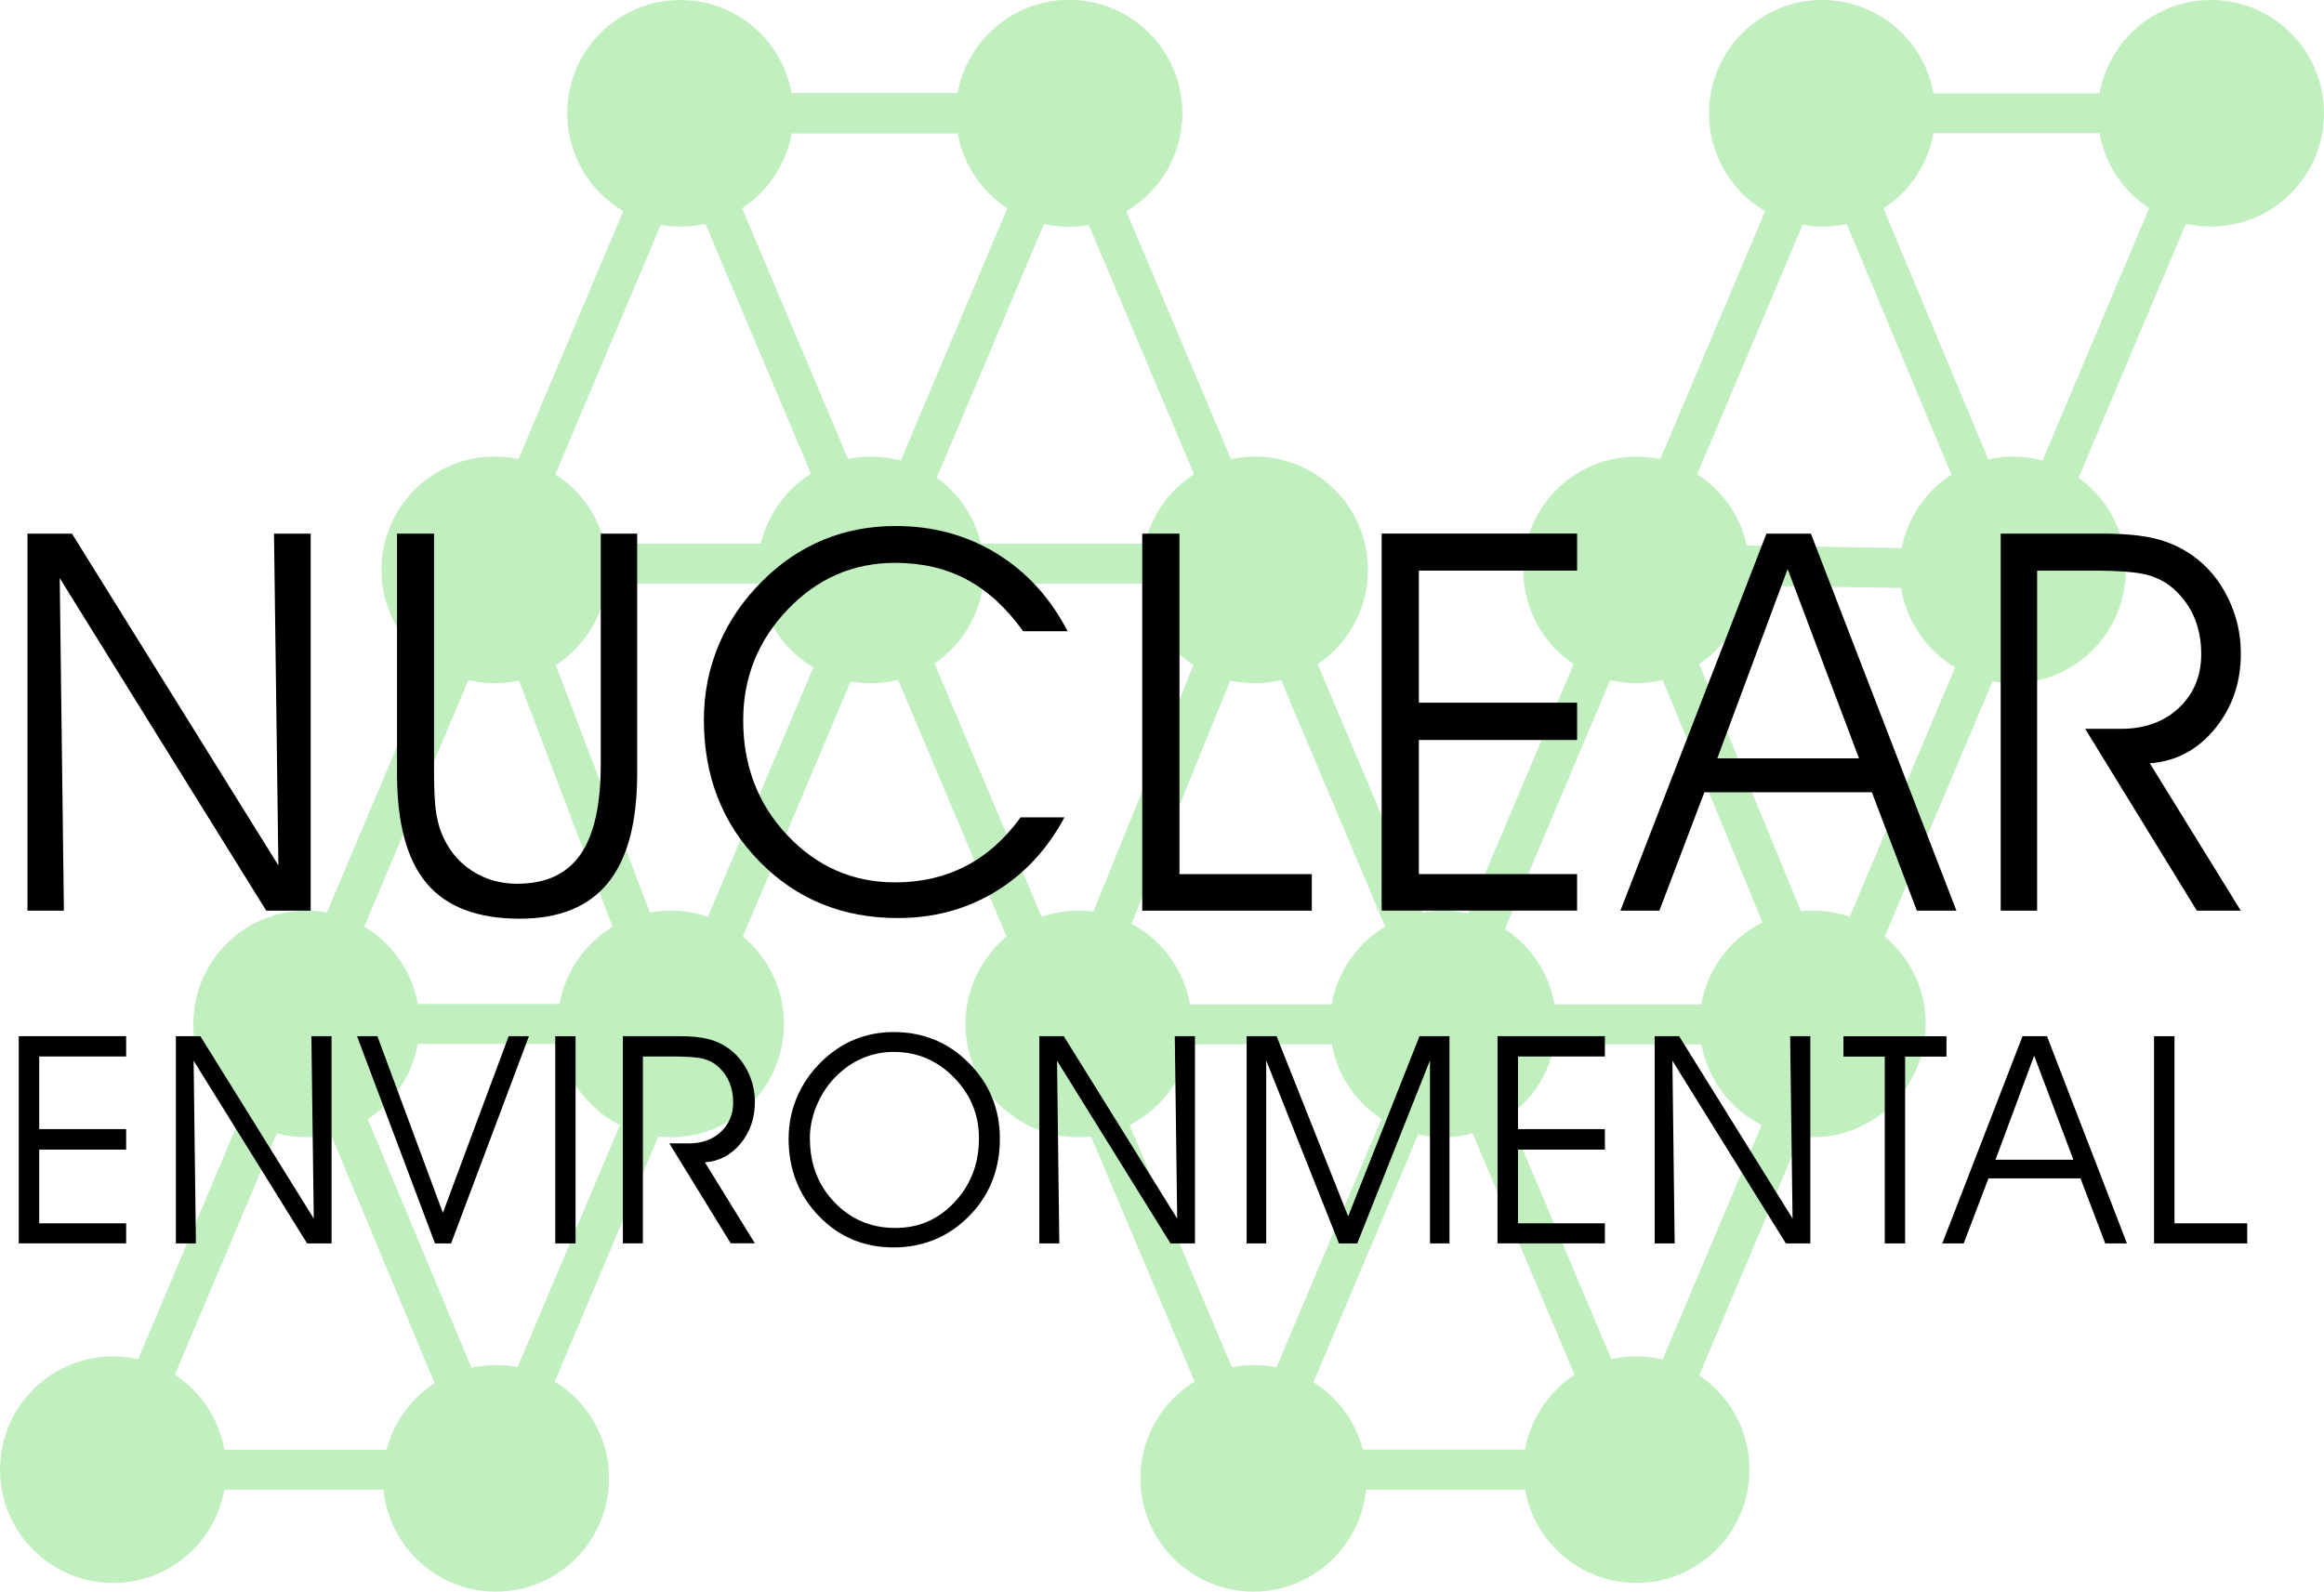
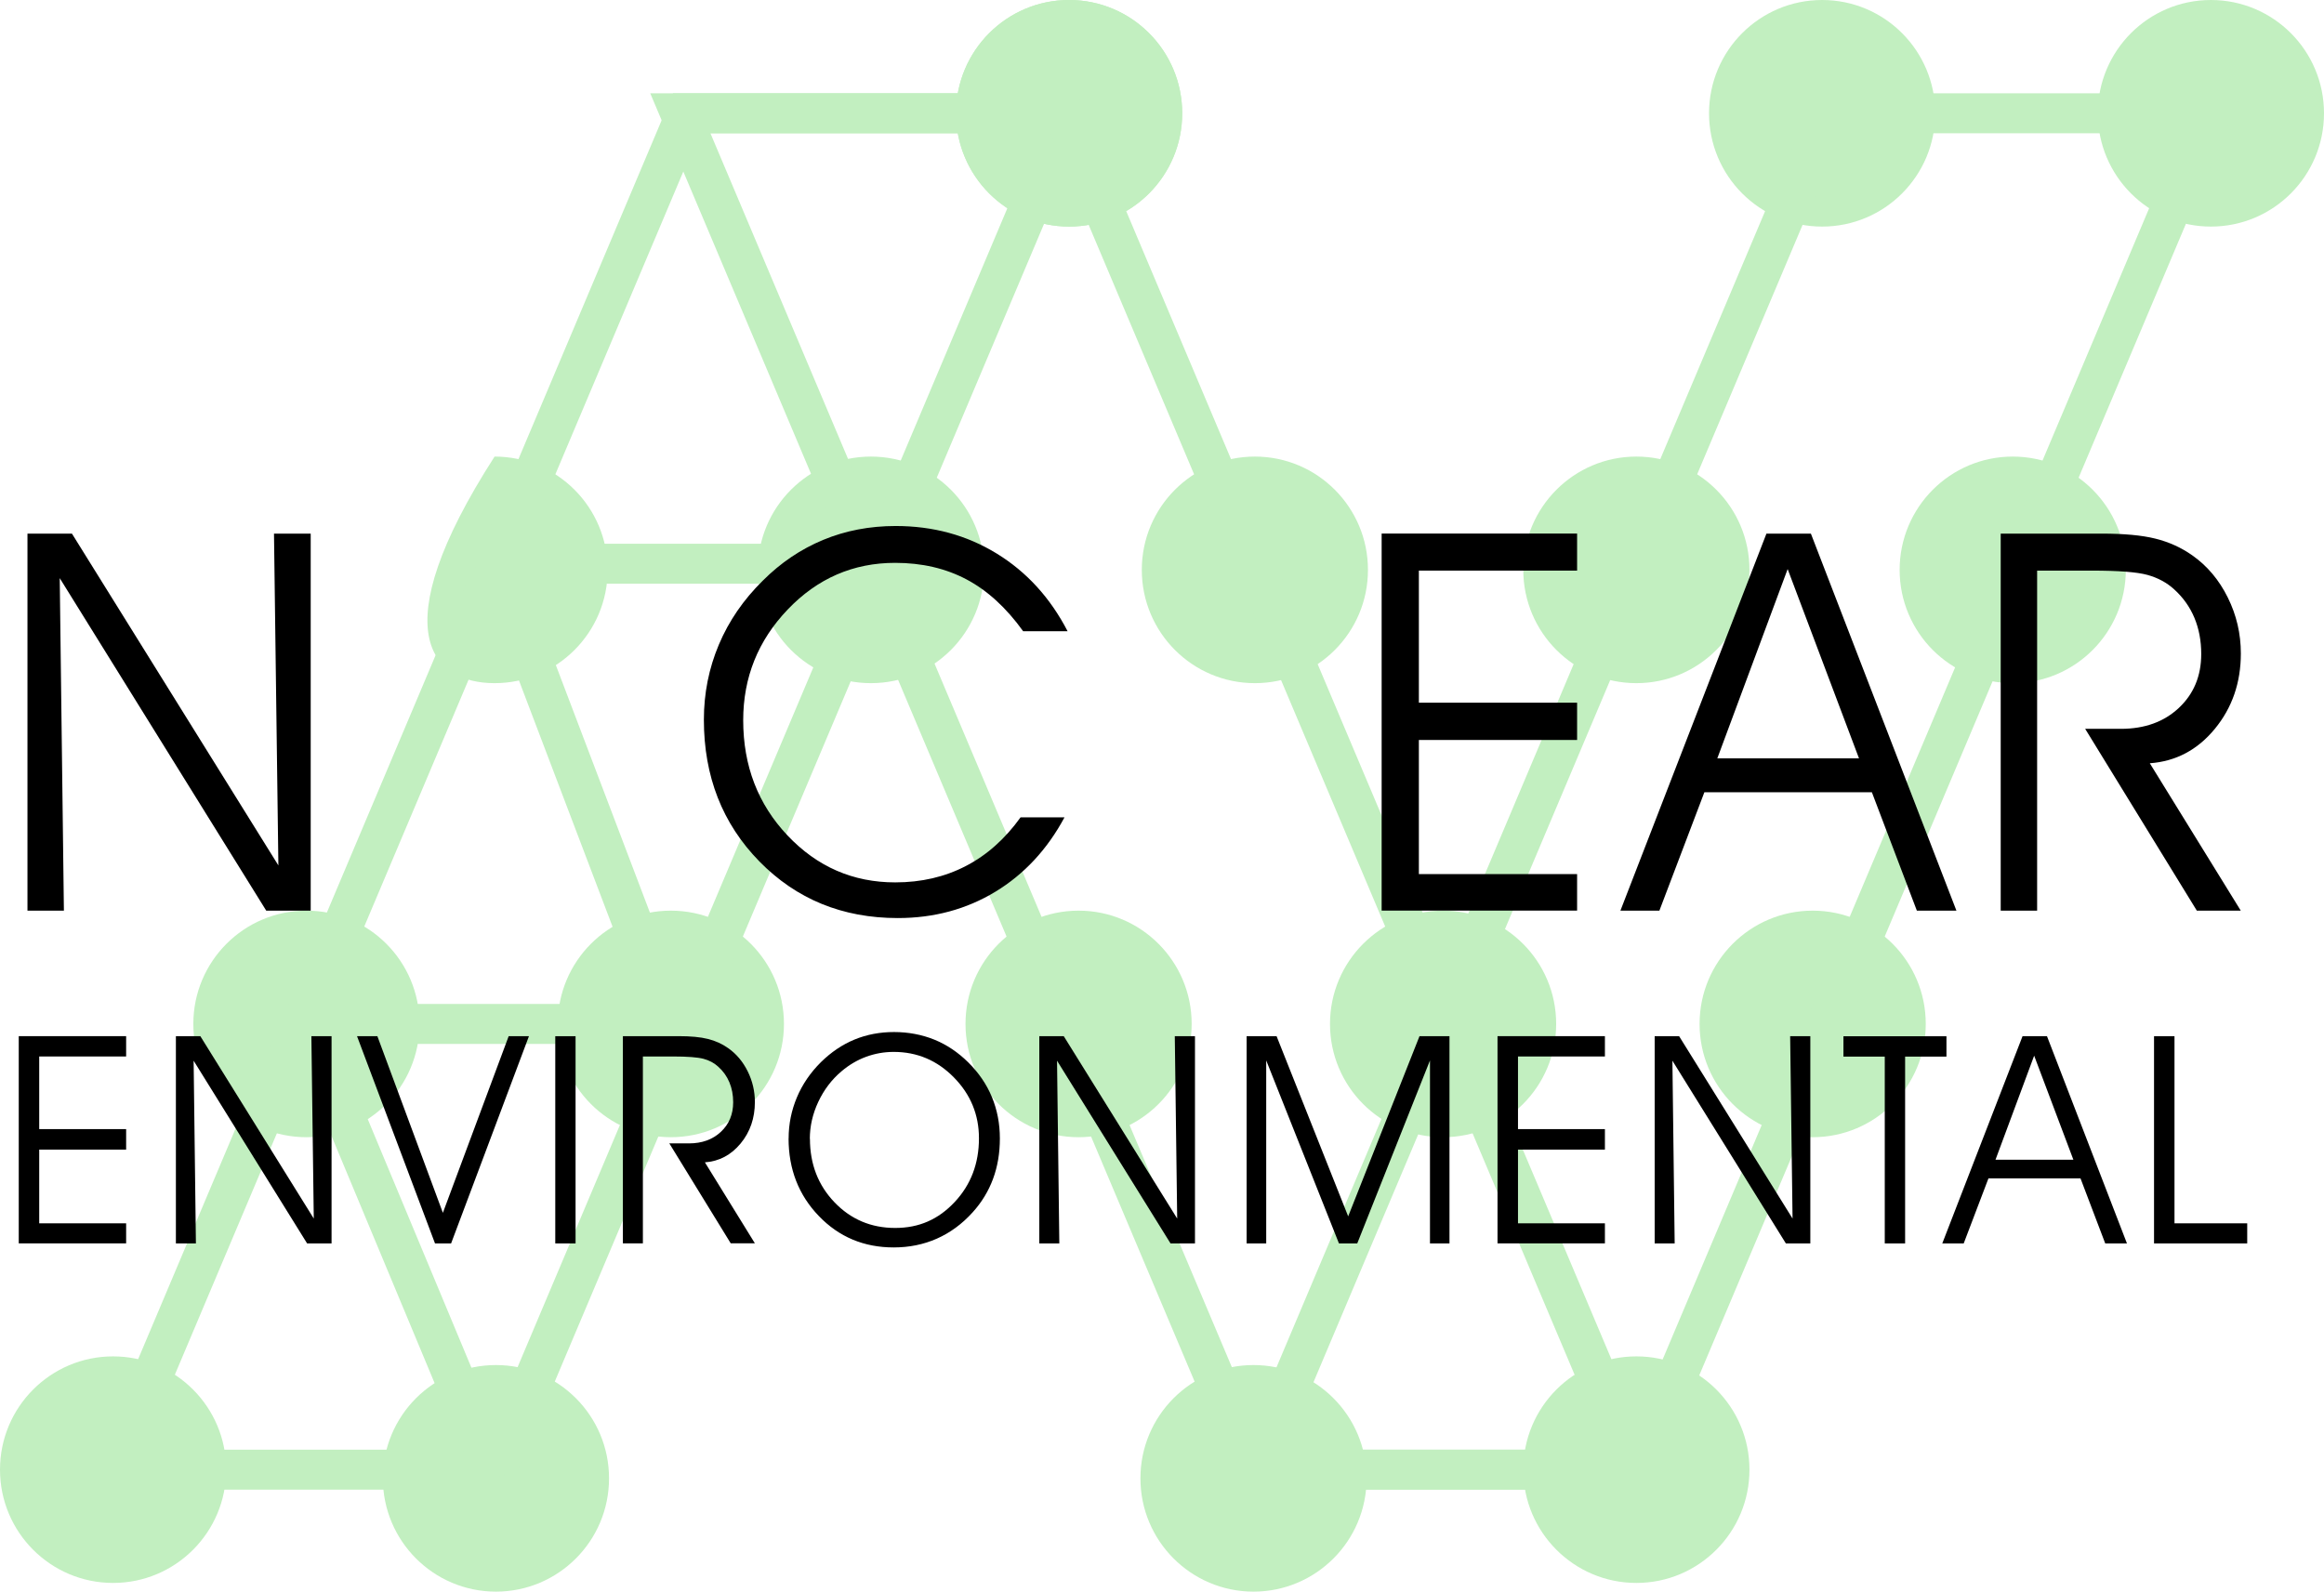
<svg xmlns="http://www.w3.org/2000/svg" width="127" height="87" viewBox="0 0 127 87" fill="none">
  <g clip-path="url(#clip0_1_400)">
-     <path d="M37.178 12.385C40.591 12.385 43.358 9.612 43.358 6.192C43.358 2.772 40.591 0 37.178 0C33.765 0 30.998 2.772 30.998 6.192C30.998 9.612 33.765 12.385 37.178 12.385Z" fill="#C2EFC0" />
    <path d="M58.424 12.385C61.837 12.385 64.604 9.612 64.604 6.192C64.604 2.772 61.837 0 58.424 0C55.011 0 52.245 2.772 52.245 6.192C52.245 9.612 55.011 12.385 58.424 12.385Z" fill="#C2EFC0" />
-     <path d="M27.027 37.342C30.44 37.342 33.207 34.569 33.207 31.149C33.207 27.73 30.44 24.957 27.027 24.957C23.614 24.957 20.847 27.73 20.847 31.149C20.847 34.569 23.614 37.342 27.027 37.342Z" fill="#C2EFC0" />
+     <path d="M27.027 37.342C30.44 37.342 33.207 34.569 33.207 31.149C33.207 27.73 30.44 24.957 27.027 24.957C20.847 34.569 23.614 37.342 27.027 37.342Z" fill="#C2EFC0" />
    <path d="M47.594 37.342C51.007 37.342 53.774 34.569 53.774 31.149C53.774 27.73 51.007 24.957 47.594 24.957C44.181 24.957 41.414 27.73 41.414 31.149C41.414 34.569 44.181 37.342 47.594 37.342Z" fill="#C2EFC0" />
    <path d="M16.745 62.161C20.158 62.161 22.925 59.389 22.925 55.969C22.925 52.549 20.158 49.777 16.745 49.777C13.332 49.777 10.565 52.549 10.565 55.969C10.565 59.389 13.332 62.161 16.745 62.161Z" fill="#C2EFC0" />
    <path d="M36.661 62.161C40.074 62.161 42.841 59.389 42.841 55.969C42.841 52.549 40.074 49.777 36.661 49.777C33.248 49.777 30.482 52.549 30.482 55.969C30.482 59.389 33.248 62.161 36.661 62.161Z" fill="#C2EFC0" />
    <path d="M6.18 86.525C9.593 86.525 12.36 83.753 12.36 80.333C12.36 76.913 9.593 74.141 6.18 74.141C2.767 74.141 0 76.913 0 80.333C0 83.753 2.767 86.525 6.18 86.525Z" fill="#C2EFC0" />
    <path d="M27.102 87C30.515 87 33.282 84.228 33.282 80.808C33.282 77.388 30.515 74.615 27.102 74.615C23.689 74.615 20.922 77.388 20.922 80.808C20.922 84.228 23.689 87 27.102 87Z" fill="#C2EFC0" />
    <path d="M27.825 81.426H4.535L36.78 5.1H60.069L27.821 81.426H27.825ZM7.824 79.241H26.379L56.78 7.285H38.225L7.824 79.241Z" fill="#C2EFC0" />
    <path d="M58.424 12.385C61.837 12.385 64.604 9.612 64.604 6.192C64.604 2.772 61.837 0 58.424 0C55.011 0 52.245 2.772 52.245 6.192C52.245 9.612 55.011 12.385 58.424 12.385Z" fill="#C2EFC0" />
    <path d="M68.576 37.342C71.989 37.342 74.755 34.569 74.755 31.149C74.755 27.73 71.989 24.957 68.576 24.957C65.163 24.957 62.396 27.73 62.396 31.149C62.396 34.569 65.163 37.342 68.576 37.342Z" fill="#C2EFC0" />
    <path d="M78.861 62.161C82.274 62.161 85.04 59.389 85.04 55.969C85.04 52.549 82.274 49.777 78.861 49.777C75.448 49.777 72.681 52.549 72.681 55.969C72.681 59.389 75.448 62.161 78.861 62.161Z" fill="#C2EFC0" />
    <path d="M58.941 62.161C62.354 62.161 65.121 59.389 65.121 55.969C65.121 52.549 62.354 49.777 58.941 49.777C55.528 49.777 52.762 52.549 52.762 55.969C52.762 59.389 55.528 62.161 58.941 62.161Z" fill="#C2EFC0" />
    <path d="M89.423 86.525C92.836 86.525 95.603 83.753 95.603 80.333C95.603 76.913 92.836 74.141 89.423 74.141C86.01 74.141 83.243 76.913 83.243 80.333C83.243 83.753 86.01 86.525 89.423 86.525Z" fill="#C2EFC0" />
    <path d="M68.501 87C71.914 87 74.681 84.228 74.681 80.808C74.681 77.388 71.914 74.615 68.501 74.615C65.088 74.615 62.321 77.388 62.321 80.808C62.321 84.228 65.088 87 68.501 87Z" fill="#C2EFC0" />
    <path d="M91.068 81.426H67.778L35.534 5.1H58.823L91.071 81.426H91.068ZM69.223 79.241H87.778L57.378 7.285H38.823L69.223 79.241Z" fill="#C2EFC0" />
    <path d="M99.574 12.385C102.987 12.385 105.754 9.612 105.754 6.192C105.754 2.772 102.987 0 99.574 0C96.161 0 93.394 2.772 93.394 6.192C93.394 9.612 96.161 12.385 99.574 12.385Z" fill="#C2EFC0" />
    <path d="M120.82 12.385C124.233 12.385 127 9.612 127 6.192C127 2.772 124.233 0 120.82 0C117.407 0 114.64 2.772 114.64 6.192C114.64 9.612 117.407 12.385 120.82 12.385Z" fill="#C2EFC0" />
    <path d="M89.423 37.342C92.836 37.342 95.603 34.569 95.603 31.149C95.603 27.73 92.836 24.957 89.423 24.957C86.01 24.957 83.243 27.73 83.243 31.149C83.243 34.569 86.01 37.342 89.423 37.342Z" fill="#C2EFC0" />
    <path d="M109.99 37.342C113.403 37.342 116.17 34.569 116.17 31.149C116.17 27.73 113.403 24.957 109.99 24.957C106.577 24.957 103.81 27.73 103.81 31.149C103.81 34.569 106.577 37.342 109.99 37.342Z" fill="#C2EFC0" />
    <path d="M99.057 62.161C102.47 62.161 105.237 59.389 105.237 55.969C105.237 52.549 102.47 49.777 99.057 49.777C95.644 49.777 92.877 52.549 92.877 55.969C92.877 59.389 95.644 62.161 99.057 62.161Z" fill="#C2EFC0" />
    <path d="M90.22 81.426H66.931L99.179 5.1H122.468L90.22 81.426ZM70.22 79.241H88.775L119.176 7.285H100.621L70.22 79.241Z" fill="#C2EFC0" />
    <path d="M26.096 81.229L15.107 54.877H35.079L25.52 29.72H48.024V31.905H28.684L38.244 57.062H18.381L28.108 80.386L26.096 81.229Z" fill="#C2EFC0" />
-     <path d="M101.409 57.083H56.805L67.021 31.905H47.594V29.72H70.264L60.044 54.898H98.154L87.785 29.695L108.342 30.029L98.568 6.614L100.58 5.771L111.641 32.267L91.064 31.933L101.409 57.083Z" fill="#C2EFC0" />
    <path d="M15.213 47.314L14.973 29.168H16.979V49.777H14.549L3.264 31.602L3.492 49.777H1.501V29.168H3.931L15.219 47.314H15.213Z" fill="black" />
-     <path d="M21.698 29.168H23.719V42.205C23.719 43.216 23.76 43.968 23.841 44.471C23.922 44.97 24.056 45.413 24.243 45.8C24.61 46.584 25.149 47.199 25.859 47.642C26.569 48.085 27.373 48.307 28.267 48.307C29.821 48.307 30.971 47.776 31.715 46.715C32.459 45.654 32.83 44.009 32.83 41.78V29.168H34.82V42.276C34.82 44.948 34.291 46.94 33.232 48.25C32.173 49.561 30.566 50.217 28.407 50.217C26.099 50.217 24.404 49.574 23.321 48.291C22.237 47.008 21.695 45.001 21.695 42.276V29.168H21.698Z" fill="black" />
    <path d="M55.911 34.502C54.989 33.219 53.958 32.276 52.818 31.671C51.678 31.068 50.379 30.766 48.918 30.766C46.629 30.766 44.672 31.615 43.05 33.312C41.424 35.01 40.614 37.03 40.614 39.371C40.614 41.861 41.421 43.962 43.037 45.669C44.654 47.377 46.613 48.232 48.921 48.232C50.345 48.232 51.628 47.935 52.777 47.339C53.927 46.746 54.923 45.857 55.771 44.677H58.172C57.231 46.431 55.967 47.789 54.388 48.747C52.805 49.705 51.03 50.182 49.061 50.182C46.037 50.182 43.517 49.149 41.495 47.083C39.474 45.017 38.465 42.436 38.465 39.34C38.465 37.894 38.739 36.527 39.284 35.235C39.829 33.943 40.63 32.776 41.685 31.739C42.663 30.759 43.763 30.017 44.984 29.511C46.205 29.005 47.526 28.752 48.946 28.752C50.989 28.752 52.827 29.252 54.462 30.254C56.098 31.256 57.39 32.669 58.34 34.502H55.911Z" fill="black" />
-     <path d="M71.687 49.777H62.421V29.168H64.455V47.782H71.687V49.777Z" fill="black" />
    <path d="M77.537 38.41H86.184V40.448H77.537V47.779H86.184V49.774H75.503V29.165H86.184V31.19H77.537V38.41Z" fill="black" />
    <path d="M90.684 49.777H88.551L96.531 29.168H98.96L106.913 49.777H104.751L102.293 43.306H93.139L90.681 49.777H90.684ZM101.589 41.453L97.69 31.106L93.846 41.453H101.586H101.589Z" fill="black" />
    <path d="M111.323 31.19V49.777H109.333V29.168H114.855C116.07 29.168 117.048 29.258 117.786 29.442C118.525 29.626 119.197 29.929 119.799 30.354C120.618 30.928 121.266 31.699 121.742 32.66C122.219 33.621 122.456 34.642 122.456 35.719C122.456 37.314 121.982 38.687 121.035 39.839C120.088 40.99 118.905 41.618 117.481 41.721L122.452 49.777H120.051L113.949 39.839H115.899C117.198 39.839 118.257 39.458 119.07 38.693C119.883 37.929 120.291 36.949 120.291 35.75C120.291 35.023 120.166 34.364 119.917 33.768C119.668 33.172 119.297 32.654 118.808 32.211C118.403 31.842 117.914 31.58 117.347 31.424C116.777 31.268 115.762 31.19 114.304 31.19H111.323Z" fill="black" />
    <path d="M2.143 61.718H6.893V62.839H2.143V66.868H6.893V67.964H1.025V56.637H6.893V57.748H2.143V61.715V61.718Z" fill="black" />
    <path d="M17.147 66.612L17.016 56.64H18.119V67.967H16.783L10.581 57.979L10.706 67.967H9.612V56.64H10.949L17.15 66.612H17.147Z" fill="black" />
    <path d="M19.514 56.64H20.623L24.202 66.294L27.797 56.64H28.905L24.651 67.967H23.772L19.511 56.64H19.514Z" fill="black" />
    <path d="M31.453 67.967H30.344V56.64H31.453V67.967Z" fill="black" />
    <path d="M35.132 57.751V67.964H34.039V56.637H37.076C37.742 56.637 38.281 56.687 38.686 56.79C39.091 56.89 39.462 57.058 39.792 57.292C40.243 57.608 40.598 58.032 40.86 58.56C41.122 59.09 41.252 59.649 41.252 60.239C41.252 61.116 40.994 61.871 40.474 62.502C39.954 63.132 39.303 63.479 38.521 63.535L41.252 67.961H39.932L36.577 62.499H37.649C38.362 62.499 38.944 62.289 39.393 61.868C39.842 61.447 40.066 60.91 40.066 60.251C40.066 59.852 39.997 59.49 39.86 59.162C39.723 58.834 39.521 58.55 39.25 58.307C39.029 58.104 38.761 57.96 38.446 57.876C38.132 57.792 37.574 57.748 36.773 57.748H35.135L35.132 57.751Z" fill="black" />
    <path d="M43.096 62.233C43.096 61.444 43.249 60.695 43.551 59.977C43.853 59.262 44.293 58.622 44.866 58.054C45.42 57.511 46.028 57.099 46.694 56.824C47.361 56.55 48.08 56.412 48.856 56.412C49.631 56.412 50.382 56.553 51.058 56.828C51.734 57.102 52.351 57.517 52.908 58.067C53.481 58.632 53.914 59.265 54.204 59.964C54.494 60.663 54.64 61.419 54.64 62.227C54.64 63.035 54.515 63.769 54.266 64.44C54.017 65.111 53.646 65.723 53.148 66.272C52.575 66.906 51.924 67.383 51.198 67.705C50.472 68.026 49.687 68.186 48.837 68.186C47.211 68.186 45.847 67.614 44.747 66.469C43.645 65.326 43.093 63.909 43.093 62.224L43.096 62.233ZM44.261 62.249C44.261 63.629 44.71 64.787 45.604 65.72C46.498 66.653 47.604 67.121 48.918 67.121C50.233 67.121 51.285 66.65 52.17 65.704C53.054 64.761 53.497 63.597 53.497 62.218C53.497 60.932 53.042 59.824 52.129 58.894C51.217 57.964 50.12 57.498 48.837 57.498C48.314 57.498 47.812 57.589 47.326 57.767C46.844 57.945 46.395 58.21 45.987 58.557C45.448 59.012 45.025 59.571 44.716 60.23C44.408 60.888 44.255 61.562 44.255 62.252L44.261 62.249Z" fill="black" />
    <path d="M64.33 66.612L64.199 56.64H65.302V67.967H63.966L57.764 57.979L57.889 67.967H56.795V56.64H58.132L64.333 66.612H64.33Z" fill="black" />
    <path d="M68.124 67.967V56.64H69.762L73.674 66.487L77.571 56.64H79.21V67.967H78.144V57.964L74.17 67.967H73.17L69.195 57.964V67.967H68.124Z" fill="black" />
    <path d="M82.954 61.718H87.704V62.839H82.954V66.868H87.704V67.964H81.835V56.637H87.704V57.748H82.954V61.715V61.718Z" fill="black" />
    <path d="M97.958 66.612L97.827 56.64H98.929V67.967H97.593L91.392 57.979L91.516 67.967H90.423V56.64H91.759L97.961 66.612H97.958Z" fill="black" />
    <path d="M104.106 67.967H102.997V57.755H100.739V56.643H106.368V57.755H104.109V67.967H104.106Z" fill="black" />
    <path d="M107.311 67.967H106.14L110.526 56.64H111.862L116.232 67.967H115.045L113.694 64.412H108.663L107.311 67.967ZM113.304 63.391L111.161 57.705L109.049 63.391H113.304Z" fill="black" />
    <path d="M122.804 67.967H117.712V56.64H118.83V66.868H122.804V67.964V67.967Z" fill="black" />
  </g>
  <defs>
    <clipPath id="clip0_1_400">
      <rect width="127" height="87" fill="white" />
    </clipPath>
  </defs>
</svg>